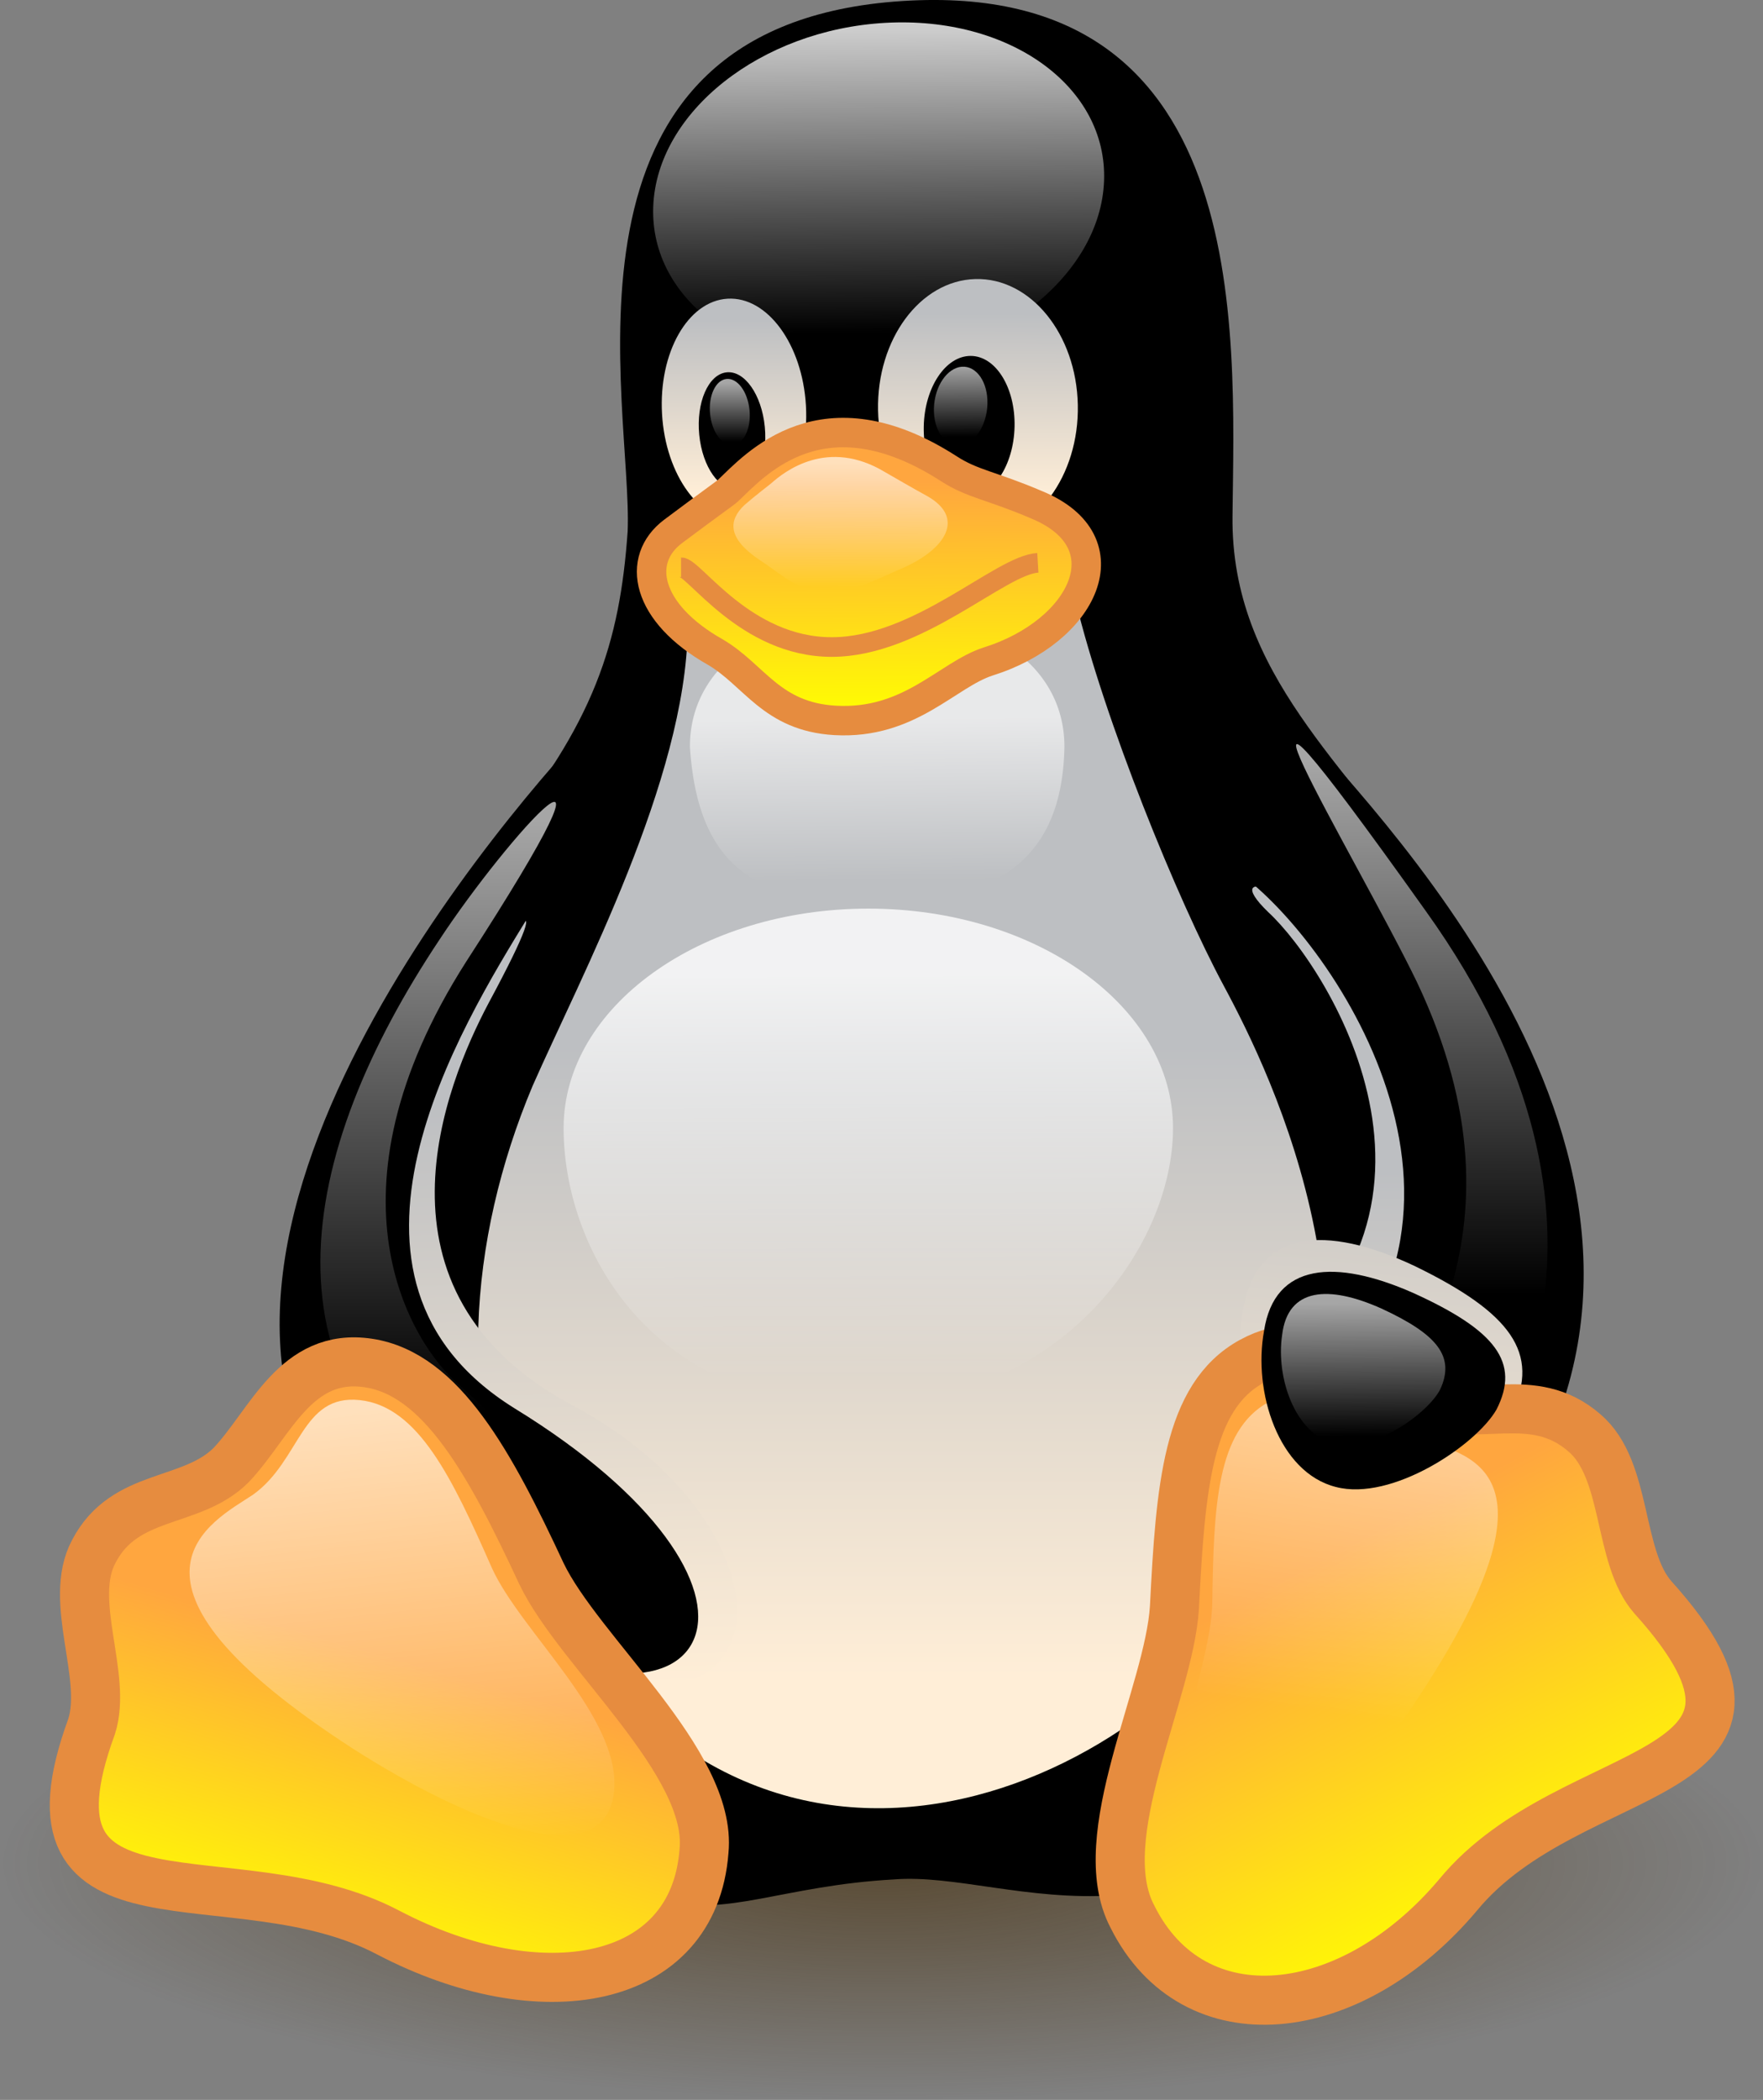
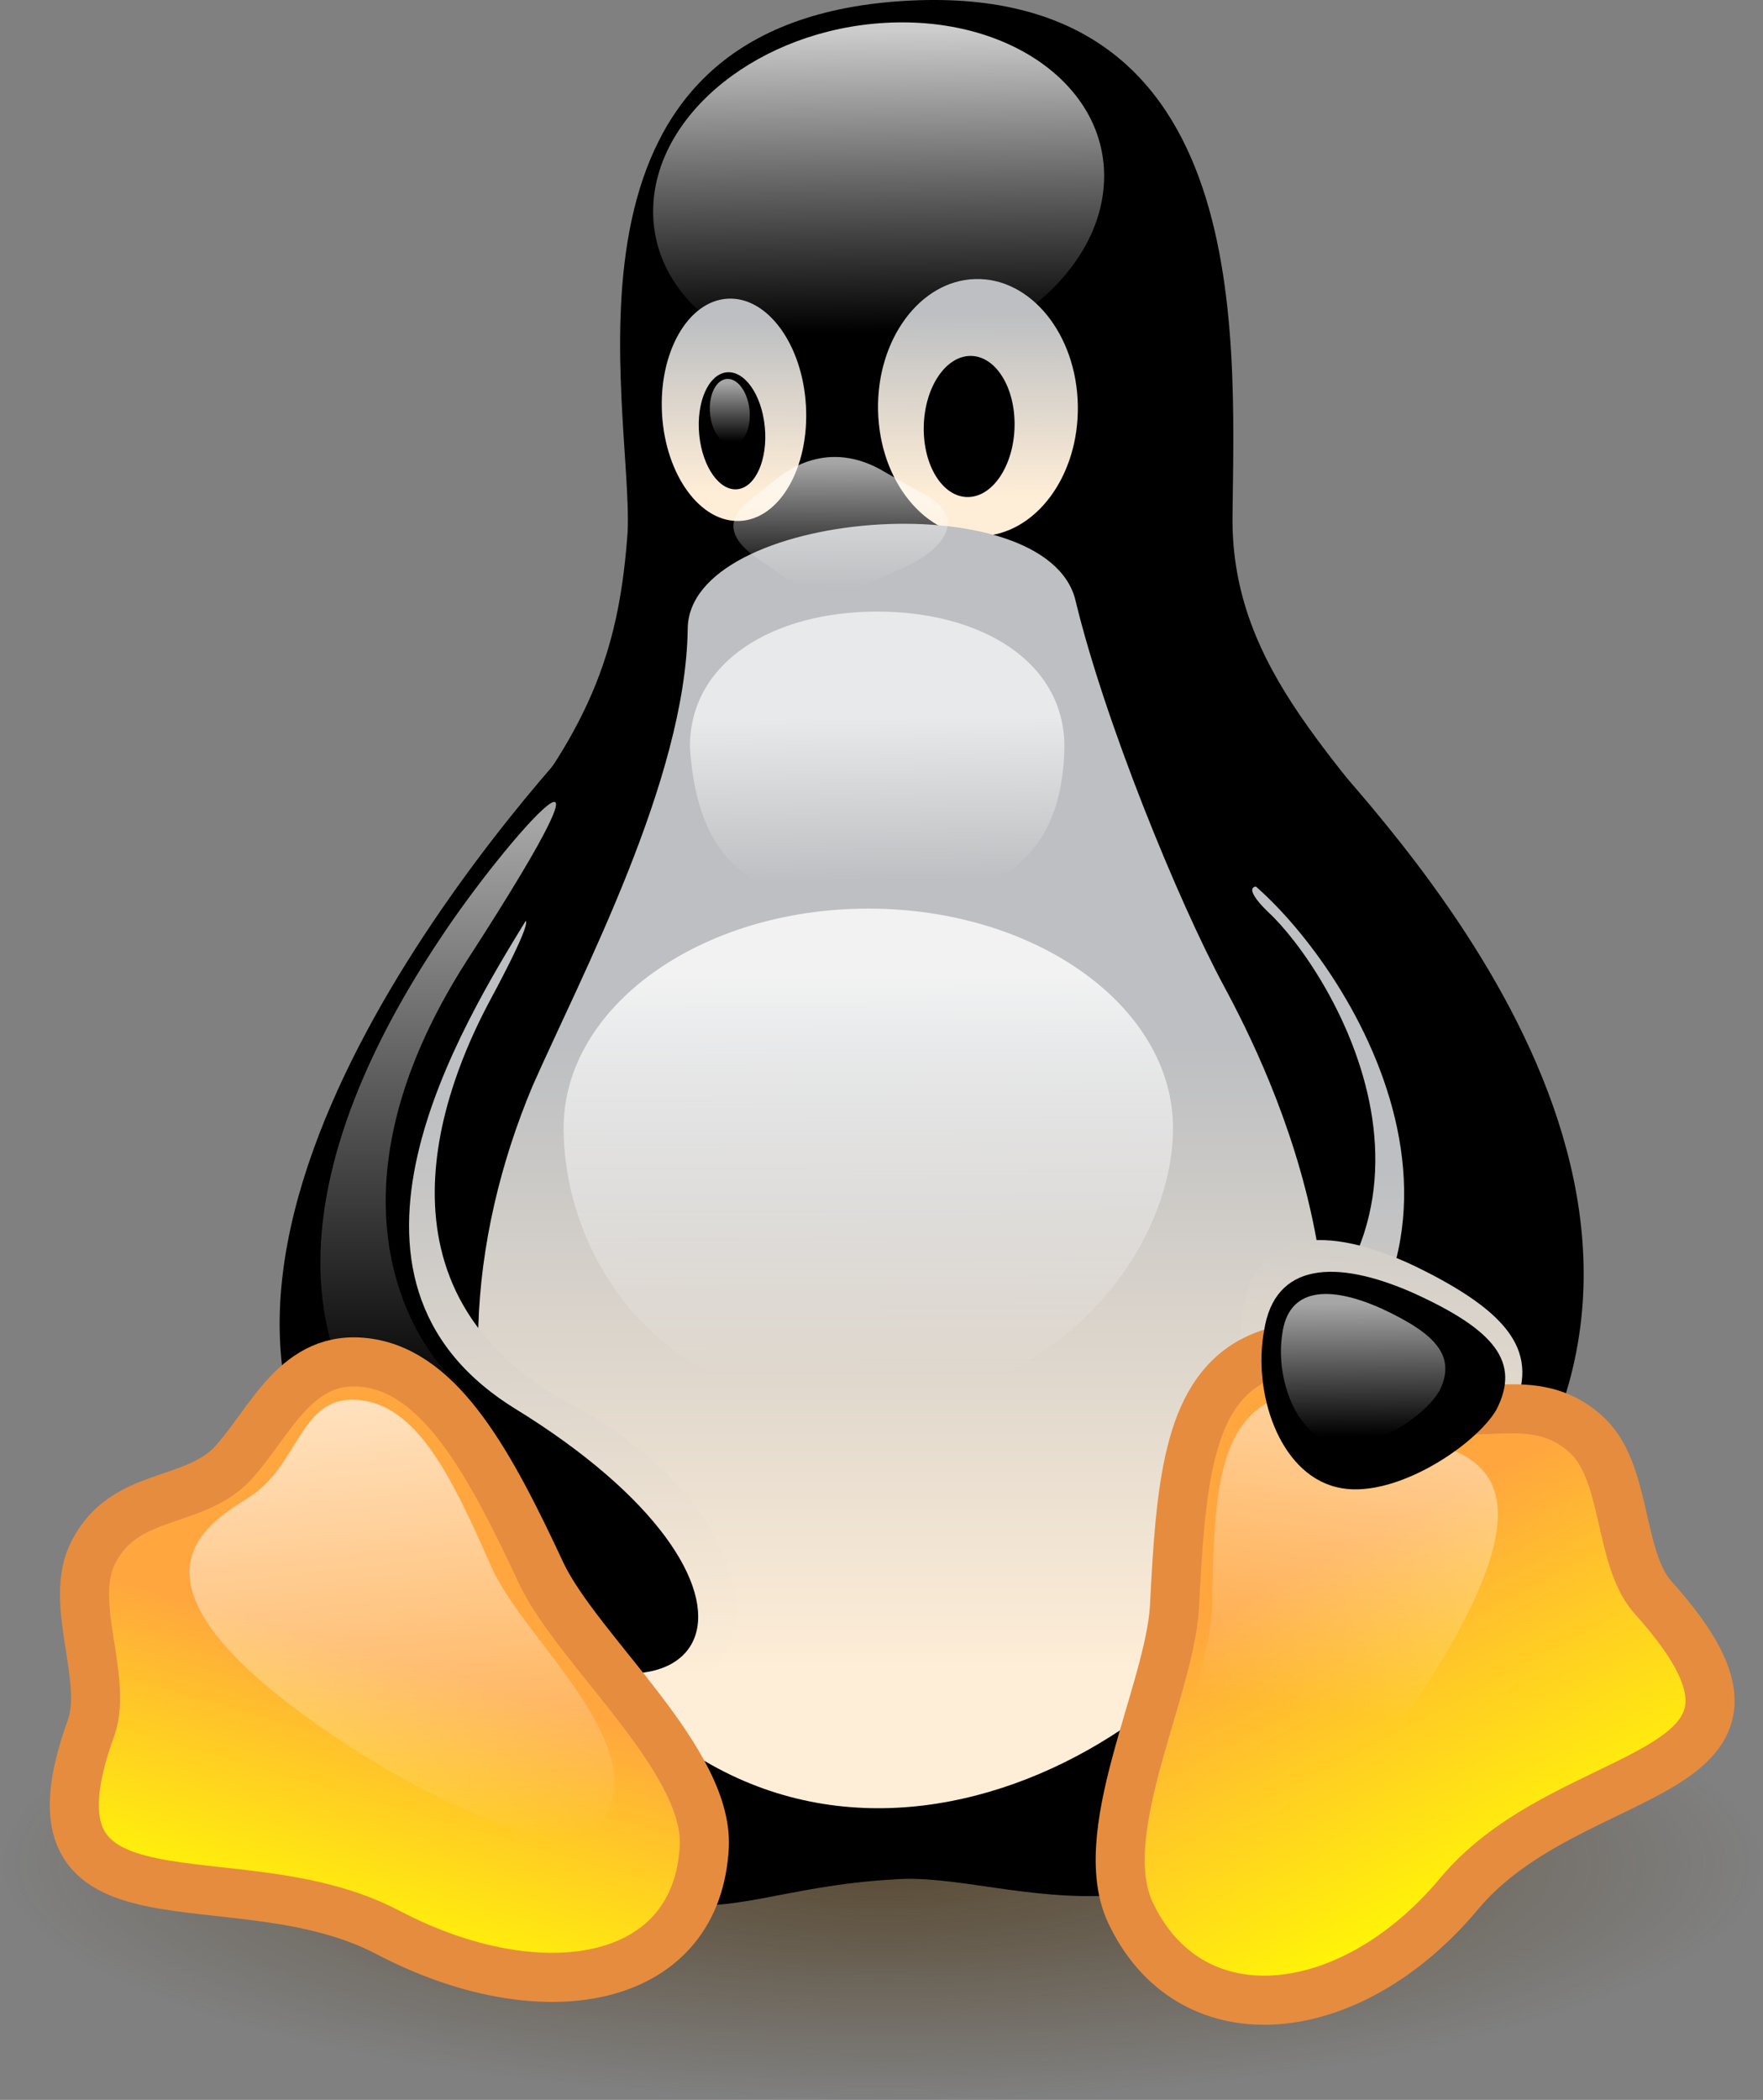
<svg xmlns="http://www.w3.org/2000/svg" version="1.1" id="Capa_1" x="0px" y="0px" width="224.562px" height="267.399px" viewBox="13.713 9.437 224.562 267.399" enable-background="new 13.713 9.437 224.562 267.399" xml:space="preserve">
  <rect x="13.713" y="9.437" width="224.562" height="267.399" fill="#808080" stroke="none" />
  <g id="g1369" transform="translate(-310.752,-64.253)">
    <radialGradient id="path175_1_" cx="613.622" cy="296.212" r="75.771" gradientTransform="matrix(1.482 0 0 -0.397 -472.535 428.558)" gradientUnits="userSpaceOnUse">
      <stop offset="0" style="stop-color:#3F2600;stop-opacity:0.6" />
      <stop offset="1" style="stop-color:#3F2600;stop-opacity:0" />
    </radialGradient>
    <path id="path175" fill="url(#path175_1_)" d="M549.027,311.022c0,16.605-50.27,30.066-112.281,30.066   c-62.011,0-112.281-13.46-112.281-30.066l0,0c0-16.605,50.27-30.065,112.281-30.065   C498.757,280.957,549.027,294.417,549.027,311.022L549.027,311.022z" />
    <path id="path106" d="M375.271,278.682c-10.87-15.646-12.99-66.511,12.375-97.802c12.568-15.012,15.775-25.474,16.766-39.52   c0.674-16.013-11.326-63.82,33.931-67.463c45.837-3.657,43.376,41.591,43.112,65.536c-0.219,20.218,14.845,31.677,25.149,47.435   c19.071,28.953,17.459,78.803-3.593,105.785c-26.664,33.779-49.501,19.129-64.668,20.358   C409.942,314.568,409.003,329.711,375.271,278.682z" />
    <linearGradient id="path113_1_" gradientUnits="userSpaceOnUse" x1="890.9" y1="492.977" x2="891.004" y2="518.4" gradientTransform="matrix(-0.965 -0.013 0.037 -2.557 1336.448 1559.965)">
      <stop offset="0" style="stop-color:#FFEED7" />
      <stop offset="1" style="stop-color:#BDBFC2" />
    </linearGradient>
    <path id="path113" fill="url(#path113_1_)" d="M485.993,189.827c7.873,7.246,28.359,39.862-4.037,60.154   c-11.42,7.066,10.182,34.135,20.555,21.023c18.305-23.538,6.631-61.023-4.35-74.455   C490.705,187.029,479.303,183.34,485.993,189.827z" />
    <path id="path111" stroke="#000000" stroke-width="0.977" d="M483.767,185.38c12.977,10.486,36.605,47.403,2.143,71.382   c-11.319,7.477,10.03,31.051,22.018,18.993c41.679-41.916-1.088-90.114-15.81-106.684   C478.961,154.66,467.306,172.475,483.767,185.38z" />
    <linearGradient id="path114_1_" gradientUnits="userSpaceOnUse" x1="470.677" y1="465.847" x2="468.373" y2="430.048" gradientTransform="matrix(1.413 -0.08 0.041 -1.071 -245.43 614.129)">
      <stop offset="0" style="stop-color:#FFFFFF;stop-opacity:0.8" />
      <stop offset="1" style="stop-color:#FFFFFF;stop-opacity:0" />
    </linearGradient>
    <path id="path114" fill="url(#path114_1_)" d="M465.093,96.748c-0.462,12.021-13.691,22.491-29.548,23.384   c-15.856,0.894-28.336-8.127-27.874-20.148s13.691-22.491,29.548-23.384C453.076,75.706,465.556,84.727,465.093,96.748   L465.093,96.748z" />
    <linearGradient id="path115_1_" gradientUnits="userSpaceOnUse" x1="541.144" y1="500.83" x2="541.662" y2="514.304" gradientTransform="matrix(1.065 -0.062 -0.095 -1.644 -110.748 993.535)">
      <stop offset="0" style="stop-color:#FFEED7" />
      <stop offset="1" style="stop-color:#BDBFC2" />
    </linearGradient>
    <path id="path115" fill="url(#path115_1_)" d="M427.121,125.342c0.449,7.814-3.29,14.387-8.352,14.68   c-5.062,0.293-9.529-5.804-9.978-13.618c-0.449-7.814,3.291-14.386,8.352-14.679C422.205,111.431,426.672,117.528,427.121,125.342z   " />
    <linearGradient id="path116_1_" gradientUnits="userSpaceOnUse" x1="737.557" y1="498.992" x2="737.232" y2="511.348" gradientTransform="matrix(-1.478 0.04 -0.039 -1.902 1558.924 1056.684)">
      <stop offset="0" style="stop-color:#FFEED7" />
      <stop offset="1" style="stop-color:#BDBFC2" />
    </linearGradient>
    <path id="path116" fill="url(#path116_1_)" d="M436.307,125.941c0.185,9.041,6.03,16.214,13.057,16.022   c7.026-0.192,12.572-7.677,12.388-16.718s-6.03-16.214-13.057-16.022C441.668,109.415,436.123,116.9,436.307,125.941z" />
    <path id="path117" d="M442.128,127.985c-0.106,4.963,2.397,8.992,5.591,8.998c3.194,0.007,5.87-4.01,5.976-8.973   c0.106-4.963-2.397-8.991-5.591-8.998C444.91,119.004,442.235,123.022,442.128,127.985z" />
    <path id="path118" d="M421.881,128.037c0.4,4.108-1.144,7.666-3.45,7.946c-2.306,0.281-4.5-2.822-4.901-6.931   c-0.4-4.108,1.145-7.666,3.451-7.946C419.287,120.826,421.481,123.928,421.881,128.037z" />
    <linearGradient id="path121_1_" gradientUnits="userSpaceOnUse" x1="1009.908" y1="500.407" x2="1009.014" y2="484.834" gradientTransform="matrix(-0.392 -0.03 0.057 -0.583 814.502 442.245)">
      <stop offset="0" style="stop-color:#FFFFFF;stop-opacity:0.65" />
      <stop offset="1" style="stop-color:#FFFFFF;stop-opacity:0" />
    </linearGradient>
-     <path id="path121" fill="url(#path121_1_)" d="M443.458,125.147c-0.272,2.768,1.018,5.127,2.881,5.268   c1.864,0.142,3.595-1.987,3.868-4.756c0.272-2.768-1.018-5.126-2.881-5.268S443.73,122.378,443.458,125.147z" />
    <linearGradient id="path122_1_" gradientUnits="userSpaceOnUse" x1="298.256" y1="547.129" x2="297.259" y2="531.964" gradientTransform="matrix(0.291 -0.033 -0.051 -0.488 357.951 399.333)">
      <stop offset="0" style="stop-color:#FFFFFF;stop-opacity:0.65" />
      <stop offset="1" style="stop-color:#FFFFFF;stop-opacity:0" />
    </linearGradient>
    <path id="path122" fill="url(#path122_1_)" d="M419.929,125.859c0.241,2.32-0.687,4.329-2.072,4.487   c-1.385,0.158-2.703-1.594-2.943-3.913c-0.24-2.32,0.688-4.329,2.072-4.487C418.372,121.787,419.689,123.539,419.929,125.859z" />
    <linearGradient id="path128_1_" gradientUnits="userSpaceOnUse" x1="559.796" y1="402.405" x2="559.796" y2="454.753" gradientTransform="matrix(1.016 0 0 -1.538 -129.4 906.148)">
      <stop offset="0" style="stop-color:#FFEED7" />
      <stop offset="1" style="stop-color:#BDBFC2" />
    </linearGradient>
    <path id="path128" fill="url(#path128_1_)" d="M392.302,211.972c6.232-14.131,19.477-38.953,19.759-58.147   c0-15.266,45.728-18.913,49.397-3.67c3.67,15.243,12.984,38.106,18.912,49.115c5.928,11.008,23.213,45.979,4.799,76.495   c-16.585,27.017-66.871,48.391-93.714-3.67C382.422,254.03,384.033,231.643,392.302,211.972z" />
    <linearGradient id="path112_1_" gradientUnits="userSpaceOnUse" x1="586.038" y1="474.42" x2="586.936" y2="511.611" gradientTransform="matrix(0.903 -0.072 -0.157 -2.004 -57.858 1281.503)">
      <stop offset="0" style="stop-color:#FFEED7" />
      <stop offset="1" style="stop-color:#BDBFC2" />
    </linearGradient>
    <path id="path112" fill="url(#path112_1_)" d="M386.666,201.486c-5.325,10.079-16.406,36.587,10.602,51.09   c29.073,15.398,28.934,47.088-5.963,32.01c-31.903-13.629-17.799-68.701-8.876-81.878   C388.279,193.479,397.054,182.182,386.666,201.486z" />
    <path id="path109" stroke="#000000" stroke-width="1.25" d="M391.239,190.062c-8.48,13.841-28.83,46.521-1.597,63.471   c36.692,22.508,26.303,45.014-7.186,24.75c-47.15-28.29-5.741-85.269,13.173-106.983   C417.209,146.926,399.783,175.712,391.239,190.062z" />
    <linearGradient id="path125_1_" gradientUnits="userSpaceOnUse" x1="484.198" y1="368.839" x2="484.42" y2="323.654" gradientTransform="matrix(1.399 0 0 -1.14 -242.68 618.187)">
      <stop offset="0" style="stop-color:#FFFFFF;stop-opacity:0.8" />
      <stop offset="1" style="stop-color:#FFFFFF;stop-opacity:0" />
    </linearGradient>
    <path id="path125" fill="url(#path125_1_)" d="M473.878,217.336c0,15.426-14.805,35.464-40.223,35.284   c-26.213,0.217-37.401-19.858-37.401-35.284s17.388-27.945,38.813-27.945C456.49,189.39,473.878,201.91,473.878,217.336z" />
    <linearGradient id="path127_1_" gradientUnits="userSpaceOnUse" x1="475.103" y1="396.404" x2="475.402" y2="375.734" gradientTransform="matrix(1.278 0 0 -0.991 -171.137 558.167)">
      <stop offset="0" style="stop-color:#FFFFFF;stop-opacity:0.65" />
      <stop offset="1" style="stop-color:#FFFFFF;stop-opacity:0" />
    </linearGradient>
    <path id="path127" fill="url(#path127_1_)" d="M460.046,168.786c-0.282,15.987-10.686,19.759-23.852,19.759   s-22.723-2.36-23.852-19.759c0-10.907,10.686-17.219,23.852-17.219S460.046,157.879,460.046,168.786z" />
    <linearGradient id="path129_1_" gradientUnits="userSpaceOnUse" x1="606.323" y1="559.038" x2="606.323" y2="524.661" gradientTransform="matrix(0.715 0 0 -2.186 -52.458 1400.331)">
      <stop offset="0" style="stop-color:#FFFFFF;stop-opacity:0.65" />
      <stop offset="1" style="stop-color:#FFFFFF;stop-opacity:0" />
    </linearGradient>
    <path id="path129" fill="url(#path129_1_)" d="M380.446,193.342c8.602-13.107,26.712-33.193,3.388,2.823   c-18.912,29.639-6.994,48.686-0.847,53.914c17.735,15.81,16.978,26.388,3.105,18.064   C356.171,250.36,362.381,220.44,380.446,193.342z" />
    <linearGradient id="path131_1_" gradientUnits="userSpaceOnUse" x1="779.976" y1="562.044" x2="779.972" y2="530.931" gradientTransform="matrix(0.716 0 0 -2.183 -52.764 1397.542)">
      <stop offset="0" style="stop-color:#FFFFFF;stop-opacity:0.65" />
      <stop offset="1" style="stop-color:#FFFFFF;stop-opacity:0" />
    </linearGradient>
-     <path id="path131" fill="url(#path131_1_)" d="M504.927,198.705c-7.438-15.393-31.14-54.333,1.129-9.033   c29.356,40.929,8.751,69.438,5.081,72.261c-3.669,2.823-16.089,8.468-12.419-1.412C502.386,250.642,520.68,231.888,504.927,198.705   z" />
    <linearGradient id="path132_1_" gradientUnits="userSpaceOnUse" x1="450.576" y1="316.937" x2="441.353" y2="285.746" gradientTransform="matrix(1.264 0 0 -1.236 -192.785 677.112)">
      <stop offset="0" style="stop-color:#FFA63F" />
      <stop offset="1" style="stop-color:#FFFF00" />
    </linearGradient>
    <path id="path132" fill="url(#path132_1_)" stroke="#E68C3F" stroke-width="6.25" d="M373.954,319.798   c-19.636-10.397-48.19,2.002-37.824-26.251c2.076-6.427-3.096-16.026,0.282-22.299c3.952-7.622,12.42-5.927,17.501-11.008   c5.009-5.289,8.186-14.396,17.5-12.984c9.314,1.412,15.511,12.848,22.017,26.815c4.798,10.021,21.82,24.114,20.708,35.328   C412.83,326.634,393.247,329.883,373.954,319.798z" />
    <linearGradient id="path177_1_" gradientUnits="userSpaceOnUse" x1="185.456" y1="318.747" x2="145.866" y2="423.26" gradientTransform="matrix(0.637 0.286 0.225 -0.579 311.285 412.599)">
      <stop offset="0" style="stop-color:#FFEED7" />
      <stop offset="1" style="stop-color:#BDBFC2" />
    </linearGradient>
    <path id="path177" fill="url(#path177_1_)" d="M517.08,253.49c-3.016,5.657-15.454,14.634-23.742,12.295   c-8.457-2.295-12.266-15.097-10.609-24.785c1.538-10.911,10.609-11.454,21.986-6.072   C516.946,240.886,520.645,245.992,517.08,253.49z" />
    <linearGradient id="path133_1_" gradientUnits="userSpaceOnUse" x1="565.84" y1="370.309" x2="560.018" y2="328.534" gradientTransform="matrix(-1.18 0.427 -0.471 -1.153 1332.089 459.072)">
      <stop offset="0" style="stop-color:#FFA63F" />
      <stop offset="1" style="stop-color:#FFFF00" />
    </linearGradient>
    <path id="path133" fill="url(#path133_1_)" stroke="#E68C3F" stroke-width="6.251" d="M510.216,314.951   c14.402-17.466,46.375-13.883,24.812-37.831c-4.562-5.134-3.2-16.264-8.742-20.965c-6.593-5.765-13.865-1.037-20.546-4.052   c-6.694-3.231-13.689-9.514-21.861-5.045c-8.17,4.468-9.05,16.093-9.82,31.311c-0.675,10.961-10.665,29.292-5.361,39.364   C476.475,333.352,496.484,331.284,510.216,314.951z" />
    <linearGradient id="path134_1_" gradientUnits="userSpaceOnUse" x1="560.51" y1="450.482" x2="585.508" y2="404.843" gradientTransform="matrix(-0.952 0.346 -0.421 -0.949 1222.073 473.488)">
      <stop offset="0" style="stop-color:#FFFFFF;stop-opacity:0.65" />
      <stop offset="1" style="stop-color:#FFFFFF;stop-opacity:0" />
    </linearGradient>
    <path id="path134" fill="url(#path134_1_)" d="M503.952,291.604c22.294-32.908,5.678-32.668,0.112-35.157   c-5.581-2.667-11.502-7.835-18.066-4.194c-6.563,3.641-6.939,13.167-7.119,25.64c-0.228,8.984-7.749,23.917-3.226,32.254   C481.079,319.865,494.248,305.749,503.952,291.604z" />
    <linearGradient id="path135_1_" gradientUnits="userSpaceOnUse" x1="446.756" y1="391.078" x2="449.644" y2="336.481" gradientTransform="matrix(1.004 -0.052 0.017 -1.046 -80.778 685.325)">
      <stop offset="0" style="stop-color:#FFFFFF;stop-opacity:0.65" />
      <stop offset="1" style="stop-color:#FFFFFF;stop-opacity:0" />
    </linearGradient>
    <path id="path135" fill="url(#path135_1_)" d="M369.391,296.343c-33.368-21.601-17.759-28.934-12.693-32.327   c6.075-4.351,6.122-12.832,13.586-12.04c7.464,0.791,11.81,9.98,16.842,21.394c3.716,8.182,16.467,18.996,15.556,28.437   C401.478,312.873,383.845,305.58,369.391,296.343z" />
    <path id="path136" d="M515.079,253.182c-2.6,4.534-13.319,11.729-20.463,9.854c-7.289-1.839-10.571-12.099-9.145-19.864   c1.325-8.744,9.145-9.179,18.95-4.865C514.962,243.081,518.15,247.174,515.079,253.182z" />
    <linearGradient id="path137_1_" gradientUnits="userSpaceOnUse" x1="-127.348" y1="520.264" x2="-106.112" y2="478.074" gradientTransform="matrix(0.374 0.159 0.121 -0.322 481.496 427.374)">
      <stop offset="0" style="stop-color:#FFFFFF;stop-opacity:0.65" />
      <stop offset="1" style="stop-color:#FFFFFF;stop-opacity:0" />
    </linearGradient>
    <path id="path137" fill="url(#path137_1_)" d="M507.896,250.643c-1.657,3.148-8.721,8.144-13.565,6.842   c-4.941-1.277-7.359-8.401-6.557-13.792c0.713-6.071,5.964-6.373,12.648-3.378C507.612,243.629,509.84,246.47,507.896,250.643z" />
    <linearGradient id="path119_1_" gradientUnits="userSpaceOnUse" x1="455.486" y1="372.484" x2="455.786" y2="343.26" gradientTransform="matrix(1.523 0 0 -1.026 -258.887 517.296)">
      <stop offset="0" style="stop-color:#FFA63F" />
      <stop offset="1" style="stop-color:#FFFF00" />
    </linearGradient>
-     <path id="path119" fill="url(#path119_1_)" stroke="#E68C3F" stroke-width="3.75" d="M417.186,136.172   c3.47-3.287,12.047-13.142,28.142-2.794c2.992,1.947,5.419,2.125,11.177,4.591c11.521,4.733,6.012,16.148-6.188,19.959   c-5.223,1.694-9.971,8.039-19.484,7.497c-8.125-0.475-10.254-5.766-15.245-8.694c-8.87-5.007-10.179-11.776-5.39-15.369   C414.99,137.768,416.864,136.477,417.186,136.172z" />
-     <path id="path120" fill="none" stroke="#E68C3F" stroke-width="2.5" d="M456.659,145.356c-4.799,0.282-15.242,10.726-26.251,10.726   s-17.501-10.162-19.194-10.162" />
    <linearGradient id="path123_1_" gradientUnits="userSpaceOnUse" x1="378.726" y1="399.509" x2="378.552" y2="366.995" gradientTransform="matrix(0.767 0 0 -0.487 141.027 327.165)">
      <stop offset="0" style="stop-color:#FFFFFF;stop-opacity:0.65" />
      <stop offset="1" style="stop-color:#FFFFFF;stop-opacity:0" />
    </linearGradient>
    <path id="path123" fill="url(#path123_1_)" d="M422.657,135.27c1.744-1.566,7.241-5.865,14.533-1.464   c1.536,0.871,3.123,1.82,5.482,3.115c4.674,2.718,2.358,6.635-3.24,9.114c-2.541,1.041-6.73,3.335-9.919,3.175   c-3.544-0.326-5.838-2.637-8.187-4.143c-4.31-2.847-4.048-5.145-2.046-7.059C420.793,136.694,422.496,135.416,422.657,135.27z" />
  </g>
</svg>